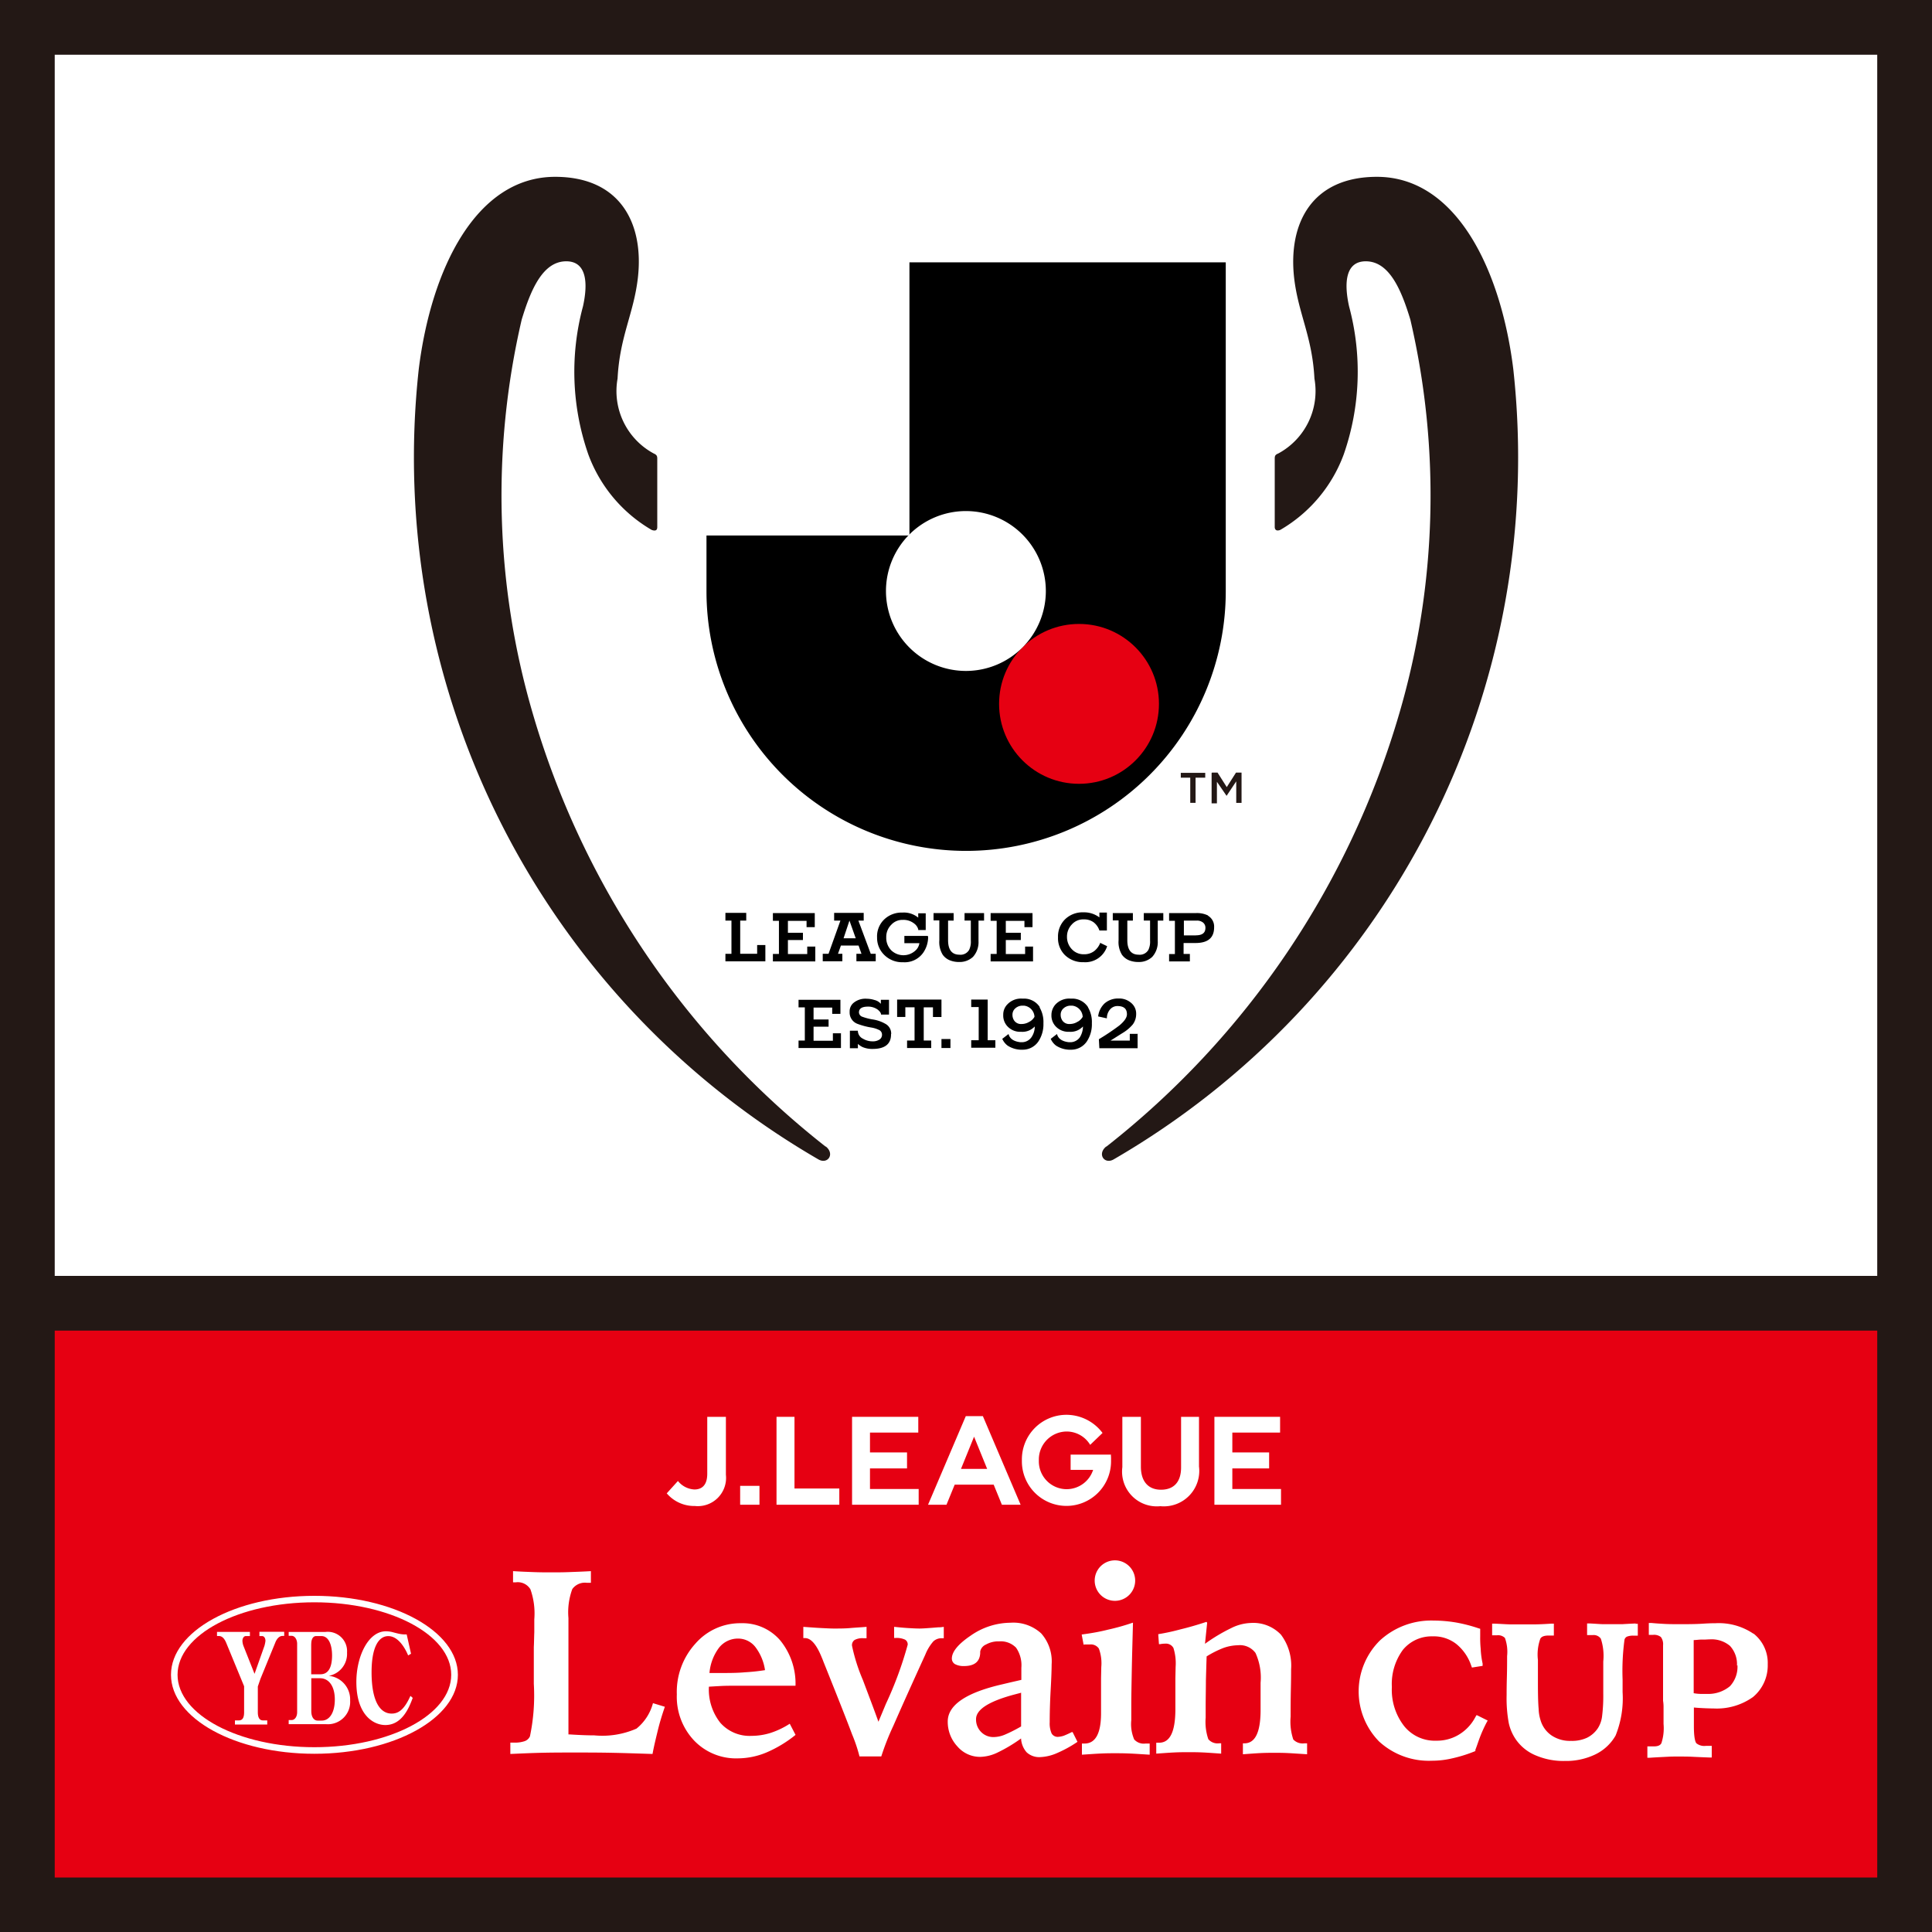
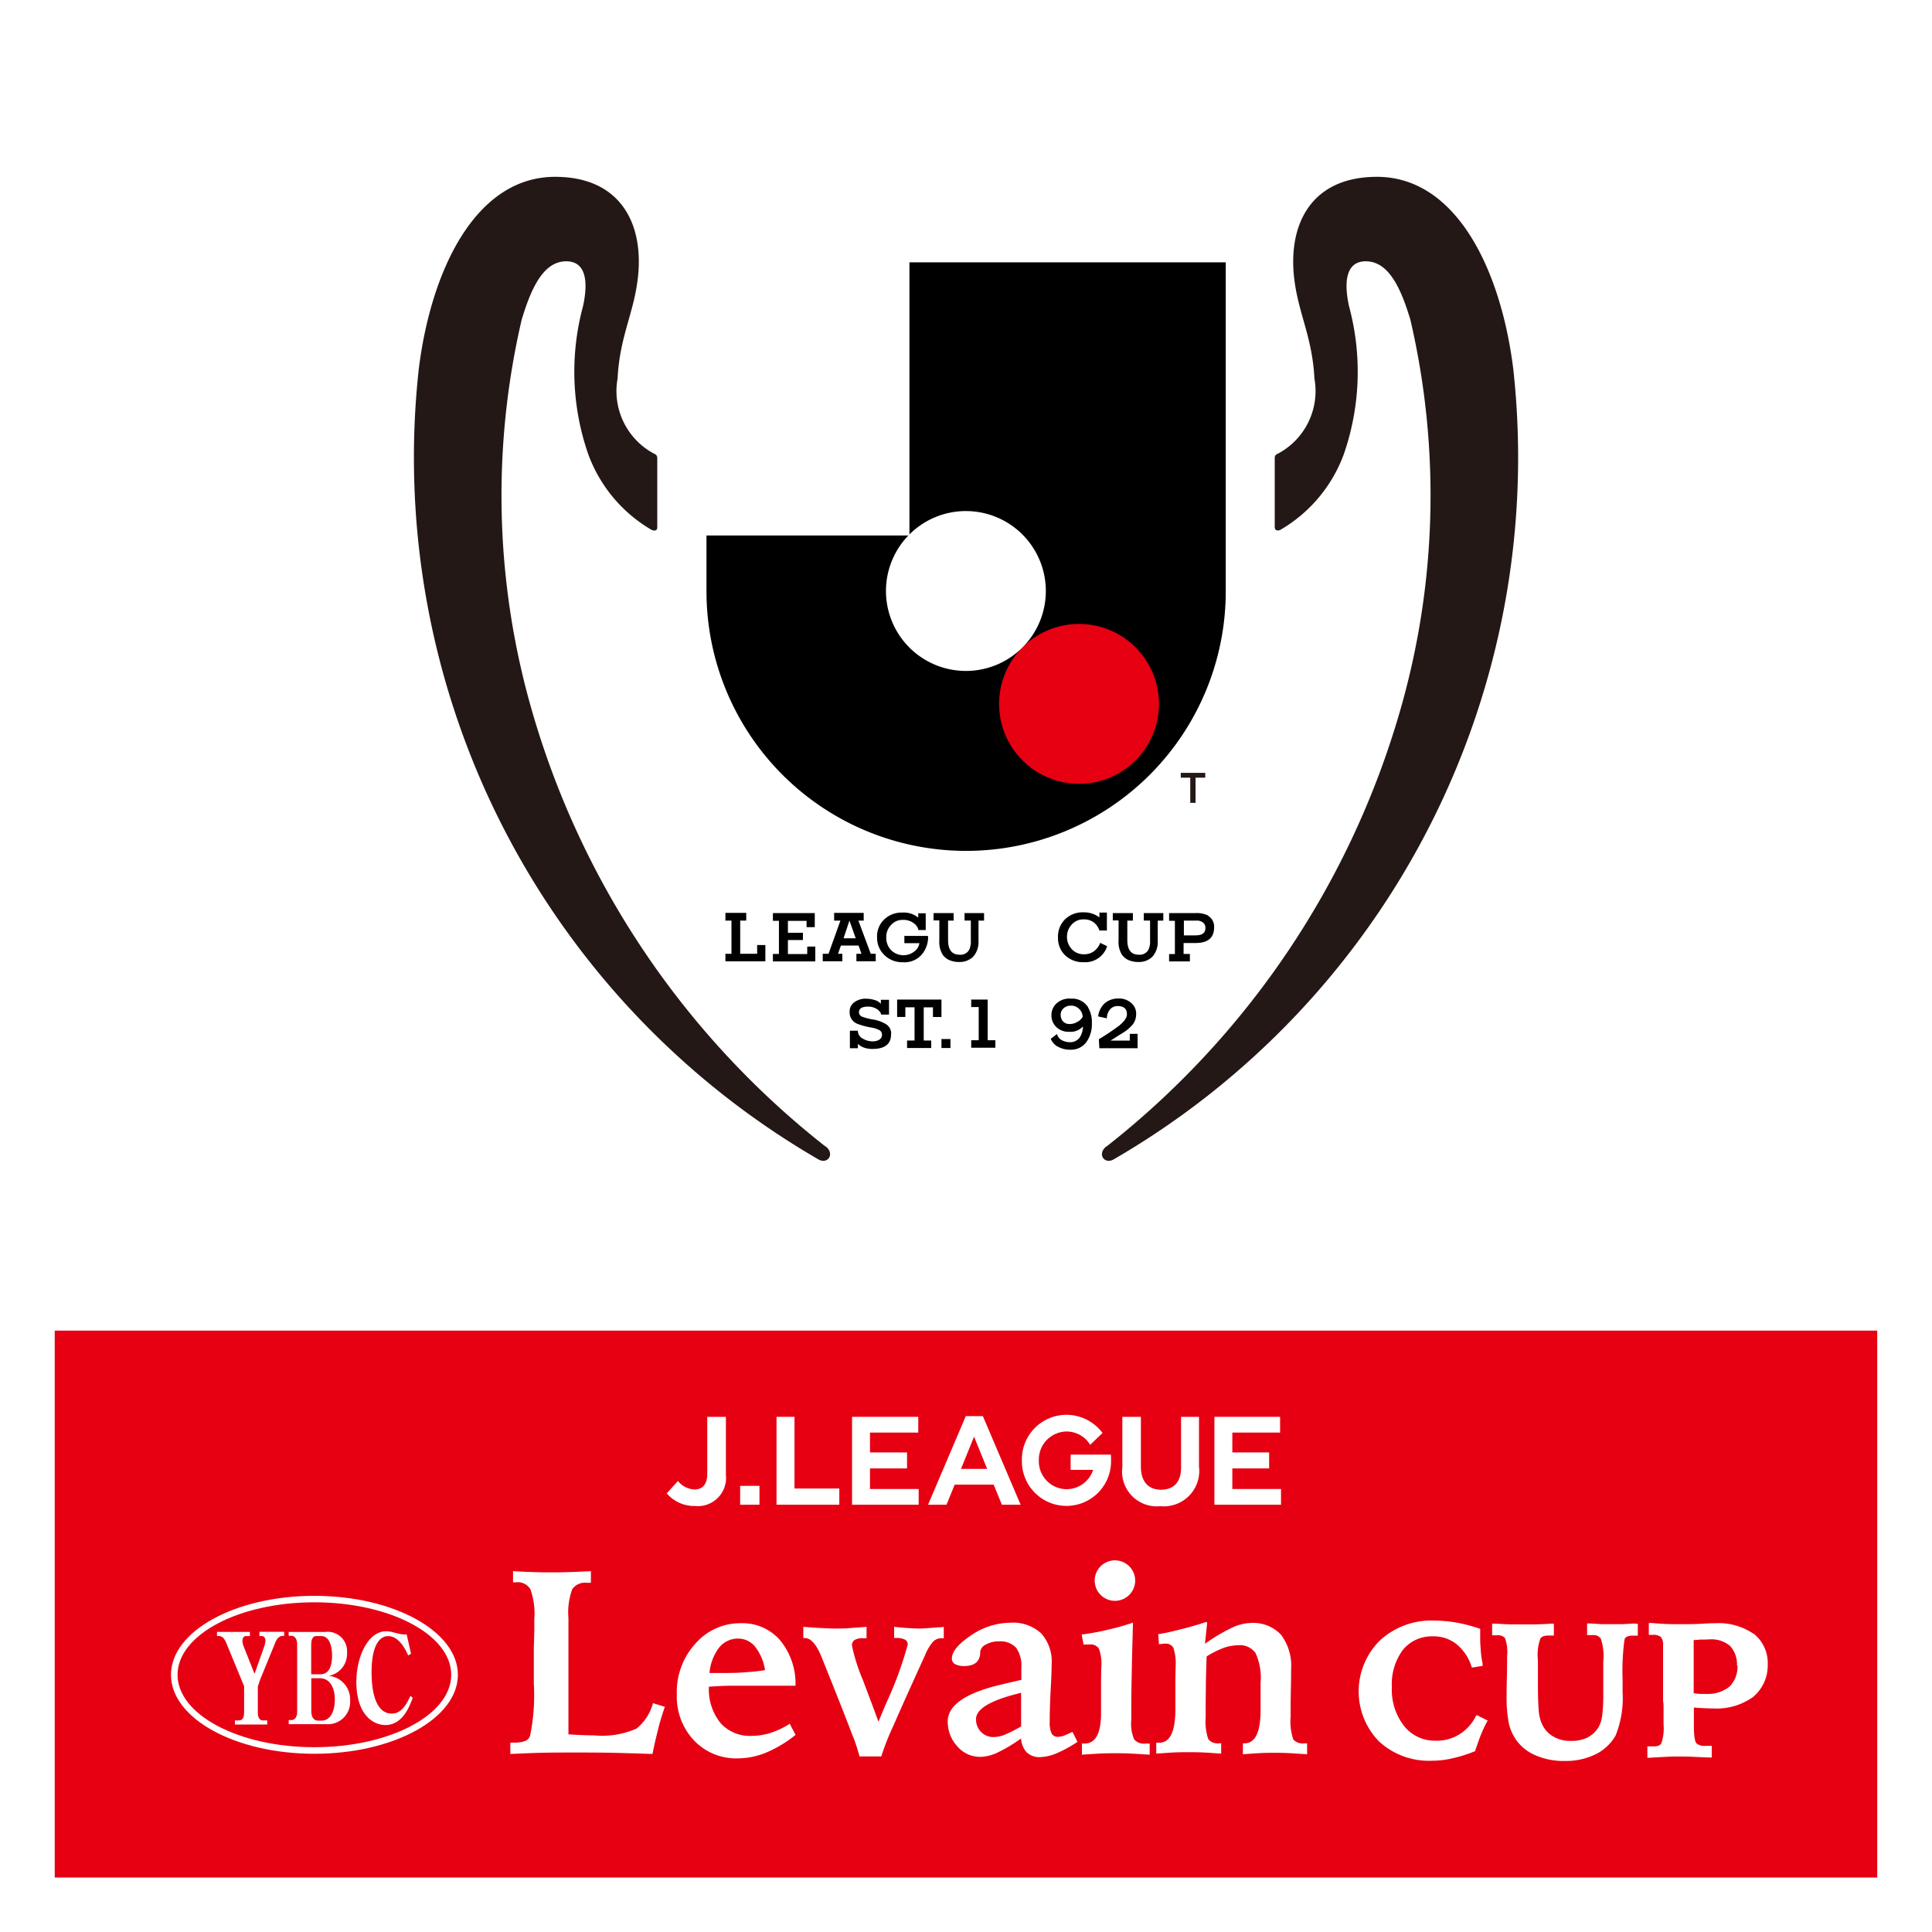
<svg xmlns="http://www.w3.org/2000/svg" id="logo_ybc_s" width="40" height="40" viewBox="0 0 40 40">
  <g id="グループ_13" data-name="グループ 13">
-     <rect id="長方形_2" data-name="長方形 2" width="40" height="40" fill="#231815" />
    <rect id="長方形_3" data-name="長方形 3" width="37.733" height="11.323" transform="translate(1.133 27.549)" fill="#e60012" />
    <rect id="長方形_4" data-name="長方形 4" width="37.733" height="25.283" transform="translate(1.133 1.133)" fill="#fff" />
    <g id="グループ_2" data-name="グループ 2" transform="translate(3.395 32.895)">
      <path id="パス_1" data-name="パス 1" d="M13,67.38c0,.983-1.394,1.78-3.114,1.78s-3.114-.8-3.114-1.78S8.164,65.6,9.884,65.6,13,66.4,13,67.38Z" transform="translate(-6.77 -65.6)" fill="#e60012" fill-rule="evenodd" />
      <g id="グループ_1" data-name="グループ 1" transform="translate(0.145 0.145)">
        <path id="パス_2" data-name="パス 2" d="M10.029,65.89c-1.64,0-2.969.732-2.969,1.635s1.329,1.635,2.969,1.635S13,68.427,13,67.525,11.668,65.89,10.029,65.89Zm0,3.134c-1.564,0-2.833-.672-2.833-1.5s1.269-1.5,2.833-1.5,2.833.672,2.833,1.5S11.593,69.024,10.029,69.024Z" transform="translate(-7.06 -65.89)" fill="#fff" />
        <path id="パス_3" data-name="パス 3" d="M11.252,68.283a.463.463,0,0,0,.4-.486.4.4,0,0,0-.451-.426h-.757v.08h.06c.07,0,.115.08.115.165V69.03c0,.105-.055.165-.115.165h-.06v.085h.772a.462.462,0,0,0,.5-.491.49.49,0,0,0-.461-.511Zm-.341-.662c0-.105.04-.165.1-.165h.11c.155,0,.221.191.221.4s-.055.391-.241.391h-.191v-.622Zm.216,1.585h-.085c-.055,0-.13-.045-.13-.2v-.677h.181c.186,0,.306.17.306.441s-.11.436-.271.436Zm-1.294-1.75h.06c.04,0,.07.04.07.1a.687.687,0,0,1-.02.1l-.206.582-.231-.582a.354.354,0,0,1-.02-.1c0-.055.03-.1.07-.1h.085V67.37H8.96v.085H9c.08,0,.125.08.15.14l.371.9v.537c0,.11-.03.17-.11.17h-.08v.085H10v-.085h-.09c-.07,0-.105-.06-.105-.17V68.5l.055-.16.306-.747c.02-.055.07-.14.15-.14h.035v-.085H9.838v.085ZM12.962,68.7c-.135.3-.261.361-.386.361-.241,0-.416-.256-.416-.857,0-.516.145-.747.346-.747.236,0,.381.326.411.4l.06-.035-.09-.4a.636.636,0,0,1-.165-.015q-.038-.008-.12-.03a.572.572,0,0,0-.145-.02c-.366,0-.612.522-.612,1.048,0,.682.351.893.6.893.346,0,.491-.356.567-.562l-.045-.04Z" transform="translate(-8.007 -66.623)" fill="#fff" />
      </g>
    </g>
    <g id="グループ_4" data-name="グループ 4" transform="translate(13.8 29.294)">
      <g id="グループ_3" data-name="グループ 3" transform="translate(0 0.025)">
        <path id="パス_4" data-name="パス 4" d="M27.525,60.085a.747.747,0,0,0,.582.261.585.585,0,0,0,.642-.647V58.5h-.386v1.178c0,.271-.145.326-.266.326a.465.465,0,0,1-.341-.176l-.236.261Z" transform="translate(-27.52 -58.485)" fill="#fff" />
        <path id="パス_5" data-name="パス 5" d="M30.56,61.741h.4V61.35h-.4Z" transform="translate(-29.036 -59.906)" fill="#fff" />
        <path id="パス_6" data-name="パス 6" d="M32.06,60.32h1.3v-.336h-.928V58.5H32.06v1.82Z" transform="translate(-29.783 -58.485)" fill="#fff" />
        <path id="パス_7" data-name="パス 7" d="M39.849,60.305h.386l-.782-1.835H39.1l-.782,1.835H38.7l.17-.416h.807l.17.416Zm-.3-.742H39l.271-.667.271.667Z" transform="translate(-32.904 -58.47)" fill="#fff" />
        <path id="パス_8" data-name="パス 8" d="M46.34,58.5v1.043a.719.719,0,0,0,.787.807.734.734,0,0,0,.8-.822V58.5h-.371v1.048c0,.3-.15.461-.416.461s-.416-.175-.416-.476V58.5H46.35Z" transform="translate(-36.903 -58.485)" fill="#fff" />
      </g>
      <path id="パス_9" data-name="パス 9" d="M44.04,59.242H43.2v.316h.466a.578.578,0,0,1-.547.4h0a.577.577,0,0,1-.577-.577v-.04a.58.58,0,0,1,.577-.577.569.569,0,0,1,.486.276l.256-.246a.938.938,0,0,0-.747-.376.923.923,0,0,0-.923.923v.04a.923.923,0,0,0,.923.923h0a.923.923,0,0,0,.923-.923v-.04a.741.741,0,0,0-.005-.105Z" transform="translate(-34.834 -58.42)" fill="#fff" />
      <path id="パス_10" data-name="パス 10" d="M35.551,59.568h.767v-.331h-.767v-.411h1V58.5H35.18v1.82h1.379v-.326H35.551Z" transform="translate(-31.339 -58.46)" fill="#fff" />
      <path id="パス_11" data-name="パス 11" d="M50.511,59.568h.762v-.331h-.762v-.411H51.5V58.5H50.14v1.82h1.379v-.326H50.511Z" transform="translate(-38.797 -58.46)" fill="#fff" />
    </g>
    <g id="グループ_7" data-name="グループ 7" transform="translate(10.565 32.288)">
      <g id="グループ_5" data-name="グループ 5">
        <path id="パス_12" data-name="パス 12" d="M21.135,64.87c.15.01.291.015.426.02s.251.005.356.005.231,0,.361-.005.286-.01.461-.02v.241h-.085a.321.321,0,0,0-.3.13,1.383,1.383,0,0,0-.08.6V68.25h.02c.231.015.4.02.516.02a1.76,1.76,0,0,0,.873-.14,1.01,1.01,0,0,0,.341-.527l.246.075c-.055.16-.105.321-.145.486s-.08.326-.11.491c-.311-.01-.6-.02-.873-.025s-.516-.005-.737-.005-.441,0-.667.005-.446.015-.667.025V68.42h.075a.629.629,0,0,0,.221-.03.19.19,0,0,0,.11-.1,4.121,4.121,0,0,0,.08-1.088v-.762c.005-.08.005-.181.01-.306v-.266a1.5,1.5,0,0,0-.08-.622.306.306,0,0,0-.3-.145h-.06V64.87Z" transform="translate(-21.07 -64.629)" fill="#fff" />
        <path id="パス_13" data-name="パス 13" d="M30.4,68.314H29.294c-.191,0-.331,0-.426.005s-.181.01-.261.015a1.112,1.112,0,0,0,.236.747.808.808,0,0,0,.647.271,1.324,1.324,0,0,0,.391-.06,1.678,1.678,0,0,0,.4-.191l.12.231a2.538,2.538,0,0,1-.607.366,1.555,1.555,0,0,1-.587.12,1.2,1.2,0,0,1-.908-.371,1.318,1.318,0,0,1-.356-.953,1.484,1.484,0,0,1,.386-1.053,1.228,1.228,0,0,1,.943-.421,1.028,1.028,0,0,1,.812.356,1.415,1.415,0,0,1,.316.943M29.77,68a1.034,1.034,0,0,0-.2-.486.454.454,0,0,0-.351-.176.5.5,0,0,0-.4.186,1.011,1.011,0,0,0-.2.527h.165c.216,0,.406,0,.567-.015a4.181,4.181,0,0,0,.421-.045" transform="translate(-24.495 -65.701)" fill="#fff" />
        <path id="パス_14" data-name="パス 14" d="M33.16,67.17c.145.01.271.02.376.025s.191.01.256.01c.12,0,.236,0,.346-.01s.226-.015.336-.025v.236h-.06a.346.346,0,0,0-.186.035.128.128,0,0,0-.055.12,3.731,3.731,0,0,0,.226.712c.13.346.241.637.321.862l.155-.371a7.685,7.685,0,0,0,.451-1.224.113.113,0,0,0-.055-.105.411.411,0,0,0-.191-.035h-.035V67.17c.1.01.2.02.286.025s.17.01.241.01.2-.01.386-.025a.609.609,0,0,0,.115-.01v.236h-.04a.246.246,0,0,0-.176.065.948.948,0,0,0-.165.271q-.429.94-.662,1.474a5.3,5.3,0,0,0-.251.637h-.451a3.262,3.262,0,0,0-.155-.461q-.143-.384-.587-1.489c-.01-.025-.02-.055-.04-.1-.105-.261-.221-.4-.346-.4h-.035V67.17Z" transform="translate(-27.098 -65.776)" fill="#fff" />
        <path id="パス_15" data-name="パス 15" d="M41.722,69.271l.1.2a2.537,2.537,0,0,1-.431.236.952.952,0,0,1-.341.08.382.382,0,0,1-.281-.1.468.468,0,0,1-.115-.286,3.141,3.141,0,0,1-.486.291.866.866,0,0,1-.356.09.616.616,0,0,1-.476-.216.745.745,0,0,1-.2-.516c0-.341.381-.6,1.138-.772.165-.04.3-.07.386-.09v-.251a.636.636,0,0,0-.11-.416.443.443,0,0,0-.351-.13.516.516,0,0,0-.271.065.2.2,0,0,0-.12.145v.035c-.01.176-.12.266-.336.266a.377.377,0,0,1-.186-.04.133.133,0,0,1-.065-.115c0-.14.13-.3.391-.476a1.457,1.457,0,0,1,.822-.266.853.853,0,0,1,.637.221.872.872,0,0,1,.216.642c0,.085-.005.261-.02.527s-.02.491-.02.672a.513.513,0,0,0,.04.231.145.145,0,0,0,.13.07.459.459,0,0,0,.125-.025q.075-.03.165-.075m-1.058-.812-.17.045c-.506.14-.757.306-.757.5a.363.363,0,0,0,.105.266.352.352,0,0,0,.261.105.619.619,0,0,0,.231-.05,3.04,3.04,0,0,0,.336-.17v-.7Z" transform="translate(-30.079 -65.696)" fill="#fff" />
        <path id="パス_16" data-name="パス 16" d="M45.723,67c-.01.381-.02.717-.025,1s-.01.516-.01.7v.311a.812.812,0,0,0,.06.4.265.265,0,0,0,.236.085h.085v.231c-.16-.01-.306-.02-.426-.025s-.221-.005-.3-.005c-.065,0-.155,0-.271.005s-.251.015-.406.025v-.231h.055c.226,0,.341-.211.341-.627v-.722l.005-.236a.875.875,0,0,0-.05-.381.2.2,0,0,0-.186-.085h-.085a.111.111,0,0,0-.045.005l-.04-.211c.186-.025.366-.055.542-.1a4.646,4.646,0,0,0,.516-.145" transform="translate(-32.831 -65.686)" fill="#fff" />
        <path id="パス_17" data-name="パス 17" d="M48.8,66.99l-.045.436A3.584,3.584,0,0,1,49.3,67.1a.975.975,0,0,1,.4-.105.791.791,0,0,1,.627.241,1.065,1.065,0,0,1,.211.717c0,.06,0,.2-.005.416s-.005.406-.005.567a1.163,1.163,0,0,0,.055.471.267.267,0,0,0,.231.08h.055v.226c-.16-.01-.3-.02-.406-.025s-.2-.005-.271-.005-.165,0-.276.005-.236.015-.376.025v-.226h.03c.221,0,.331-.221.336-.662v-.592a1.226,1.226,0,0,0-.105-.617.4.4,0,0,0-.361-.16.954.954,0,0,0-.3.055,2.074,2.074,0,0,0-.351.176q-.008.241-.015.5c0,.17-.005.356-.005.552v.216a1.1,1.1,0,0,0,.055.446.25.25,0,0,0,.226.085h.04V69.7c-.15-.01-.276-.02-.391-.025s-.206-.005-.286-.005-.17,0-.281.005-.241.015-.386.025v-.226h.06c.221,0,.331-.221.336-.667v-.667l.005-.236a1.058,1.058,0,0,0-.045-.391.176.176,0,0,0-.17-.09.554.554,0,0,0-.105.01h-.025l-.015-.206a4.451,4.451,0,0,0,.461-.1c.165-.04.341-.09.537-.155" transform="translate(-34.372 -65.681)" fill="#fff" />
        <path id="パス_18" data-name="パス 18" d="M46.037,64.806a.419.419,0,1,1-.837,0,.419.419,0,0,1,.837,0" transform="translate(-33.1 -64.39)" fill="#fff" />
      </g>
      <g id="グループ_6" data-name="グループ 6" transform="translate(17.56 1.264)">
        <path id="パス_19" data-name="パス 19" d="M58.532,68.871l-.025.045a.922.922,0,0,1-.346.361.874.874,0,0,1-.456.12.814.814,0,0,1-.667-.3,1.222,1.222,0,0,1-.256-.812,1.192,1.192,0,0,1,.231-.772.769.769,0,0,1,.612-.276.756.756,0,0,1,.5.165.981.981,0,0,1,.3.441l.015.04.221-.035V67.8a1.769,1.769,0,0,1-.04-.306,2.355,2.355,0,0,1-.01-.261V67.08l-.035-.01a3.19,3.19,0,0,0-.466-.12,2.879,2.879,0,0,0-.466-.04,1.569,1.569,0,0,0-1.108.411,1.483,1.483,0,0,0-.02,2.091,1.521,1.521,0,0,0,1.093.4,1.827,1.827,0,0,0,.426-.05,2.894,2.894,0,0,0,.451-.14l.025-.01v-.025c.035-.09.065-.186.1-.276a2.835,2.835,0,0,1,.13-.286l.025-.045-.221-.11Z" transform="translate(-56.09 -66.91)" fill="#fff" />
        <path id="パス_20" data-name="パス 20" d="M64.589,67.03q-.173.008-.286.015h-.381c-.075,0-.17-.01-.291-.015h-.055v.241h.115a.18.18,0,0,1,.17.075,1.143,1.143,0,0,1,.05.471v.672a3.421,3.421,0,0,1-.025.466.59.59,0,0,1-.085.241.576.576,0,0,1-.226.2.735.735,0,0,1-.331.065.681.681,0,0,1-.4-.11.577.577,0,0,1-.231-.316.84.84,0,0,1-.04-.236c-.01-.105-.015-.281-.015-.532v-.481a.97.97,0,0,1,.05-.441c.025-.045.085-.065.17-.065h.11v-.246h-.055c-.15.01-.271.015-.356.015h-.476c-.085,0-.2-.01-.341-.015H61.61v.241h.1a.2.2,0,0,1,.165.055.846.846,0,0,1,.045.376c0,.105,0,.271-.005.446s-.005.291-.005.361a2.8,2.8,0,0,0,.045.582.96.96,0,0,0,.16.356.937.937,0,0,0,.411.316,1.457,1.457,0,0,0,.587.11,1.4,1.4,0,0,0,.632-.135.967.967,0,0,0,.421-.391,2.06,2.06,0,0,0,.145-.9v-.261a4.814,4.814,0,0,1,.04-.827.1.1,0,0,1,.05-.06.346.346,0,0,1,.145-.02h.08v-.246h-.055Z" transform="translate(-58.842 -66.97)" fill="#fff" />
        <path id="パス_21" data-name="パス 21" d="M70.221,67.236a1.277,1.277,0,0,0-.787-.221c-.03,0-.12,0-.271.01s-.346.01-.456.01c-.075,0-.236,0-.321-.005s-.181-.01-.281-.02H68.05v.246h.09a.227.227,0,0,1,.16.045.248.248,0,0,1,.045.17V68.62a.822.822,0,0,1,.01.115V69.1a.994.994,0,0,1-.045.4c-.025.045-.075.065-.155.065H68.02V69.8h.055c.145-.01.266-.015.356-.02s.155-.005.2-.005c.1,0,.226,0,.321.005s.221.01.346.015h.055v-.241h-.12a.259.259,0,0,1-.2-.055c-.015-.02-.05-.09-.05-.351V68.76h0c.145.015.361.02.411.02a1.293,1.293,0,0,0,.812-.236.849.849,0,0,0,.306-.677.772.772,0,0,0-.3-.642Zm-.336.647a.588.588,0,0,1-.155.436.7.7,0,0,1-.461.16h-.135a.949.949,0,0,1-.155-.015v-1.1c.045,0,.11-.01.15-.01h.06c.045,0,.09-.005.13-.005a.589.589,0,0,1,.411.135.558.558,0,0,1,.145.411Z" transform="translate(-62.038 -66.96)" fill="#fff" />
      </g>
    </g>
    <g id="グループ_12" data-name="グループ 12" transform="translate(8.557 3.661)">
      <g id="グループ_8" data-name="グループ 8" transform="translate(5.905 1.605)">
        <path id="パス_22" data-name="パス 22" d="M33.042,10.5v5.656h-4.2v1.319a5.536,5.536,0,1,0,11.072,0V10.5h-6.87Z" transform="translate(-28.84 -10.5)" fill="none" />
        <path id="パス_23" data-name="パス 23" d="M33.372,10.83v5.636l-.02.02H29.17V17.64a5.375,5.375,0,1,0,10.751,0V10.83H33.377Z" transform="translate(-29.005 -10.665)" />
        <circle id="楕円形_1" data-name="楕円形 1" cx="1.655" cy="1.655" r="1.655" transform="translate(6.223 7.652)" fill="#e60012" />
        <path id="パス_24" data-name="パス 24" d="M38.235,21.1a1.655,1.655,0,1,0,1.655,1.655A1.656,1.656,0,0,0,38.235,21.1Z" transform="translate(-32.699 -15.785)" fill="#fff" />
      </g>
      <g id="グループ_9" data-name="グループ 9" transform="translate(6.462 15.229)">
        <path id="パス_25" data-name="パス 25" d="M34.522,37.85l.13.366H34.4Zm.441.687-.256-.687h.11v-.16h-.612v.16h.13l-.246.687h-.12v.155h.406v-.155h-.09l.06-.17h.366l.06.17h-.105v.155h.4v-.155h-.1Z" transform="translate(-31.954 -37.68)" />
        <path id="パス_26" data-name="パス 26" d="M44.553,38.3l.145.07a.474.474,0,0,1-.486.331.529.529,0,0,1-.391-.15.491.491,0,0,1-.14-.366.5.5,0,0,1,.14-.366.518.518,0,0,1,.386-.15.523.523,0,0,1,.331.105v-.1h.155v.371h-.155a.354.354,0,0,0-.12-.17.328.328,0,0,0-.2-.06.315.315,0,0,0-.251.105.36.36,0,0,0-.1.256.364.364,0,0,0,.1.256.329.329,0,0,0,.251.105.339.339,0,0,0,.211-.065.4.4,0,0,0,.13-.181Z" transform="translate(-36.795 -37.67)" />
        <path id="パス_27" data-name="パス 27" d="M32.788,38.387V38.7H31.91v-.155h.125V37.86H31.91V37.7h.867v.291h-.17v-.13h-.386v.246h.311v.15h-.311v.291h.4v-.155h.17Z" transform="translate(-30.927 -37.685)" />
-         <path id="パス_28" data-name="パス 28" d="M41.778,38.387V38.7H40.9v-.155h.125V37.86H40.9V37.7h.867v.291H41.6v-.13h-.386v.246h.311v.15h-.311v.291h.4v-.155h.17Z" transform="translate(-35.409 -37.685)" />
        <path id="パス_29" data-name="パス 29" d="M37.273,38.166a.575.575,0,0,1-.1.336.468.468,0,0,1-.416.2.527.527,0,0,1-.416-.176.491.491,0,0,1-.125-.336.485.485,0,0,1,.155-.381.52.52,0,0,1,.371-.135.463.463,0,0,1,.326.105v-.09h.155v.346h-.155v-.015a.225.225,0,0,0-.085-.12.354.354,0,0,0-.231-.075h-.01a.31.31,0,0,0-.231.1.351.351,0,0,0-.105.261.367.367,0,0,0,.105.271.365.365,0,0,0,.491.01.252.252,0,0,0,.09-.16h-.311v-.15h.486v.015Z" transform="translate(-33.076 -37.67)" />
        <path id="パス_30" data-name="パス 30" d="M30.777,38.357v.336H29.95v-.155h.125V37.85H29.95v-.16h.431v.16h-.125v.687h.351v-.181h.17Z" transform="translate(-29.95 -37.68)" />
        <path id="パス_31" data-name="パス 31" d="M48.822,38.161h-.246v-.306h.266a.2.2,0,0,1,.13.04.136.136,0,0,1,.05.11c0,.105-.065.155-.2.155Zm.256-.411a.523.523,0,0,0-.261-.05H48.27v.16h.12v.687h-.12V38.7H48.7v-.155h-.13v-.226h.246c.261,0,.386-.11.386-.326a.26.26,0,0,0-.13-.241Z" transform="translate(-39.084 -37.685)" />
        <path id="パス_32" data-name="パス 32" d="M39.593,37.7v.155h-.115v.426a.453.453,0,0,1-.115.326.406.406,0,0,1-.291.105.5.5,0,0,1-.2-.04.336.336,0,0,1-.135-.11.5.5,0,0,1-.07-.3v-.411h-.12V37.7h.416v.155h-.115v.406c0,.2.08.3.236.3a.205.205,0,0,0,.2-.1.391.391,0,0,0,.035-.191v-.416h-.13V37.7H39.6Z" transform="translate(-34.238 -37.685)" />
        <path id="パス_33" data-name="パス 33" d="M46.993,37.7v.155h-.115v.426a.453.453,0,0,1-.115.326.4.4,0,0,1-.291.105.5.5,0,0,1-.2-.04.336.336,0,0,1-.135-.11.5.5,0,0,1-.07-.3v-.411h-.12V37.7h.416v.155h-.115v.406c0,.2.08.3.236.3a.205.205,0,0,0,.2-.1.391.391,0,0,0,.035-.191v-.416h-.13V37.7H47Z" transform="translate(-37.927 -37.685)" />
      </g>
      <g id="グループ_10" data-name="グループ 10" transform="translate(7.976 17.004)">
-         <path id="パス_34" data-name="パス 34" d="M33.848,41.962v.316H32.97v-.155H33.1v-.687H32.97V41.28h.867v.291h-.17v-.13h-.386v.246h.311v.15h-.311v.291h.4v-.155h.17Z" transform="translate(-32.97 -41.245)" />
        <path id="パス_35" data-name="パス 35" d="M35.942,41.962h0v.015c0,.2-.13.3-.381.3a.511.511,0,0,1-.2-.035.349.349,0,0,1-.105-.07v.09H35.09V41.9h.165a.184.184,0,0,0,.105.165.388.388,0,0,0,.2.055.251.251,0,0,0,.13-.03.116.116,0,0,0,.065-.11.106.106,0,0,0-.05-.09.571.571,0,0,0-.165-.055,1.482,1.482,0,0,1-.3-.08.249.249,0,0,1-.155-.241v-.01a.228.228,0,0,1,.075-.176.386.386,0,0,1,.281-.09.531.531,0,0,1,.155.025.25.25,0,0,1,.135.08V41.26H35.9v.306h-.165c0-.035-.025-.065-.065-.1a.335.335,0,0,0-.206-.065c-.125,0-.186.04-.186.12a.1.1,0,0,0,.07.09,1.155,1.155,0,0,0,.211.055.749.749,0,0,1,.281.1.23.23,0,0,1,.105.206Z" transform="translate(-34.027 -41.225)" />
        <path id="パス_36" data-name="パス 36" d="M37.958,41.27v.361h-.176v-.2h-.191v.687h.155v.155h-.5v-.155h.155V41.43h-.191v.2H37.04V41.27h.923Z" transform="translate(-34.999 -41.24)" />
        <path id="パス_37" data-name="パス 37" d="M39.056,42.9v.186H38.87V42.9Z" transform="translate(-35.911 -42.053)" />
        <path id="パス_38" data-name="パス 38" d="M40.6,42.112v.155h-.5v-.155h.155v-.687H40.1V41.27h.341v.842Z" transform="translate(-36.525 -41.24)" />
        <path id="パス_39" data-name="パス 39" d="M46.162,41.947v.3H45.37l-.01-.186a4.807,4.807,0,0,0,.426-.286c.1-.085.155-.16.155-.231,0-.115-.065-.17-.2-.17a.2.2,0,0,0-.135.055.271.271,0,0,0-.08.2l-.181-.04a.439.439,0,0,1,.135-.271.422.422,0,0,1,.286-.1.375.375,0,0,1,.261.09.288.288,0,0,1,.105.231.358.358,0,0,1-.07.216.829.829,0,0,1-.191.165c-.09.055-.181.115-.271.17H46v-.14h.176Z" transform="translate(-39.142 -41.21)" />
        <path id="パス_40" data-name="パス 40" d="M43.942,41.706a.3.3,0,0,1-.165.05.172.172,0,0,1-.15-.065.208.208,0,0,1-.04-.125.172.172,0,0,1,.06-.135.218.218,0,0,1,.145-.055h.035a.243.243,0,0,1,.216.231.264.264,0,0,1-.1.1Zm.211-.3a.389.389,0,0,0-.311-.176h-.055a.389.389,0,0,0-.306.12.327.327,0,0,0-.085.206v.01h0a.326.326,0,0,0,.085.236.359.359,0,0,0,.286.115.346.346,0,0,0,.281-.11v.02a.433.433,0,0,1-.065.206.243.243,0,0,1-.206.1h-.02c-.135-.015-.221-.07-.246-.17l-.13.1a.354.354,0,0,0,.11.14.537.537,0,0,0,.266.085h.04a.391.391,0,0,0,.331-.17.64.64,0,0,0,.105-.376.6.6,0,0,0-.08-.331Z" transform="translate(-38.16 -41.22)" />
-         <path id="パス_41" data-name="パス 41" d="M41.947,41.706a.3.3,0,0,1-.165.05.172.172,0,0,1-.15-.065.208.208,0,0,1-.04-.125.172.172,0,0,1,.06-.135.218.218,0,0,1,.145-.055h.035a.243.243,0,0,1,.216.231.264.264,0,0,1-.1.1Zm.211-.3a.389.389,0,0,0-.311-.176h-.055a.389.389,0,0,0-.306.12.3.3,0,0,0-.085.206v.01h0a.326.326,0,0,0,.085.236.359.359,0,0,0,.286.115.346.346,0,0,0,.281-.11v.02a.388.388,0,0,1-.07.206.243.243,0,0,1-.206.1h-.02c-.135-.015-.221-.07-.246-.17l-.13.1a.354.354,0,0,0,.11.14.537.537,0,0,0,.266.085h.04a.391.391,0,0,0,.331-.17.64.64,0,0,0,.105-.376.6.6,0,0,0-.08-.331Z" transform="translate(-37.163 -41.22)" />
      </g>
      <g id="グループ_11" data-name="グループ 11" transform="translate(15.889 12.335)">
        <path id="パス_42" data-name="パス 42" d="M48.951,32.01h-.2v-.1h.506v.1h-.2v.521h-.11V32.01Z" transform="translate(-48.75 -31.905)" fill="#231815" />
-         <path id="パス_43" data-name="パス 43" d="M50.04,31.9h.115l.191.3.191-.3h.115v.627h-.11v-.446l-.2.3h0l-.2-.291v.446h-.11v-.627Z" transform="translate(-49.393 -31.9)" fill="#231815" />
      </g>
      <path id="パス_44" data-name="パス 44" d="M25.6,27.378A17.691,17.691,0,0,1,19.534,18.4a16.064,16.064,0,0,1-.226-8.143c.191-.632.441-1.208.923-1.208.416,0,.456.436.346.933a5.2,5.2,0,0,0,.11,3.064A3.01,3.01,0,0,0,22,14.611c.1.035.115-.015.115-.06V13.132c0-.06-.02-.08-.075-.105a1.467,1.467,0,0,1-.747-1.549c.045-.878.336-1.344.421-2.091C21.841,8.258,21.344,7.3,20,7.3c-1.64,0-2.567,1.916-2.823,3.981a16.793,16.793,0,0,0,8.274,16.362c.191.11.346-.11.155-.266Z" transform="translate(-17.064 -7.3)" fill="#231815" />
      <path id="パス_45" data-name="パス 45" d="M45.589,27.378A17.691,17.691,0,0,0,51.656,18.4a16.064,16.064,0,0,0,.226-8.143c-.191-.632-.441-1.208-.923-1.208-.416,0-.456.436-.346.933a5.2,5.2,0,0,1-.11,3.064,3.01,3.01,0,0,1-1.314,1.564c-.09.035-.115-.015-.115-.06V13.132c0-.06.015-.08.075-.105a1.467,1.467,0,0,0,.747-1.549c-.045-.878-.336-1.344-.421-2.091C49.35,8.258,49.846,7.3,51.19,7.3c1.64,0,2.567,1.916,2.823,3.981a16.793,16.793,0,0,1-8.274,16.362c-.191.11-.346-.11-.155-.266Z" transform="translate(-31.239 -7.3)" fill="#231815" />
    </g>
  </g>
</svg>